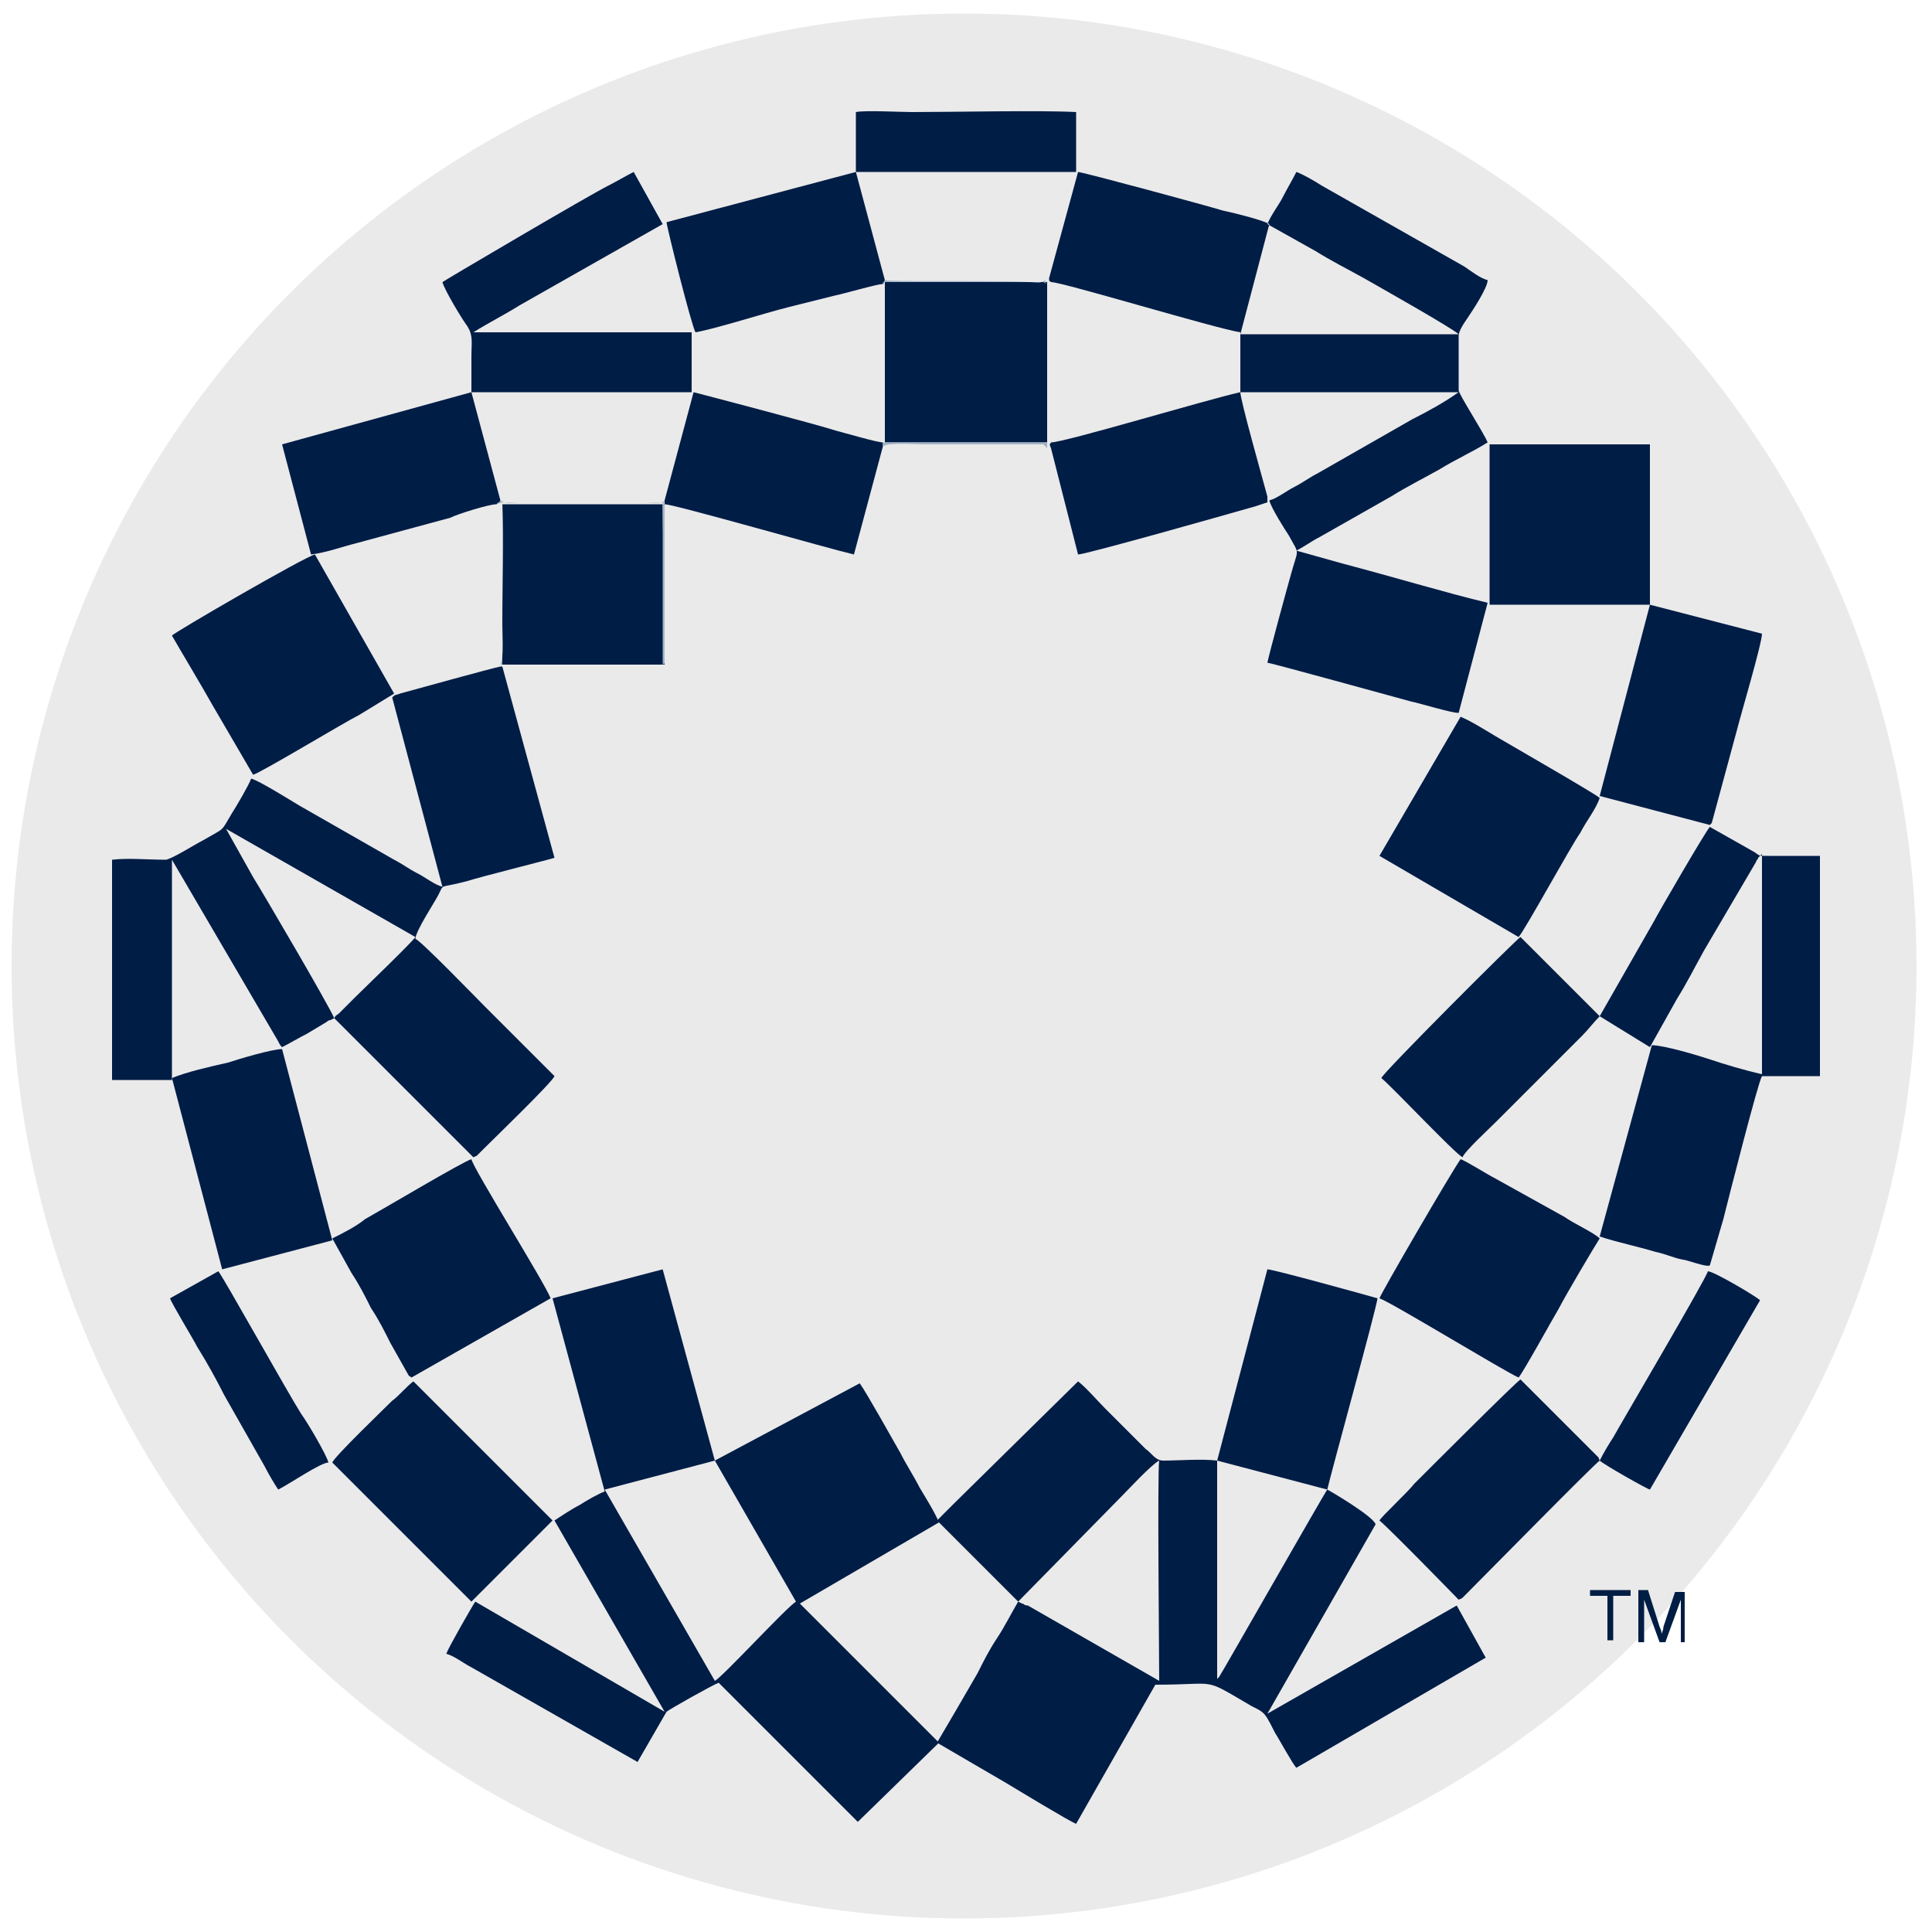
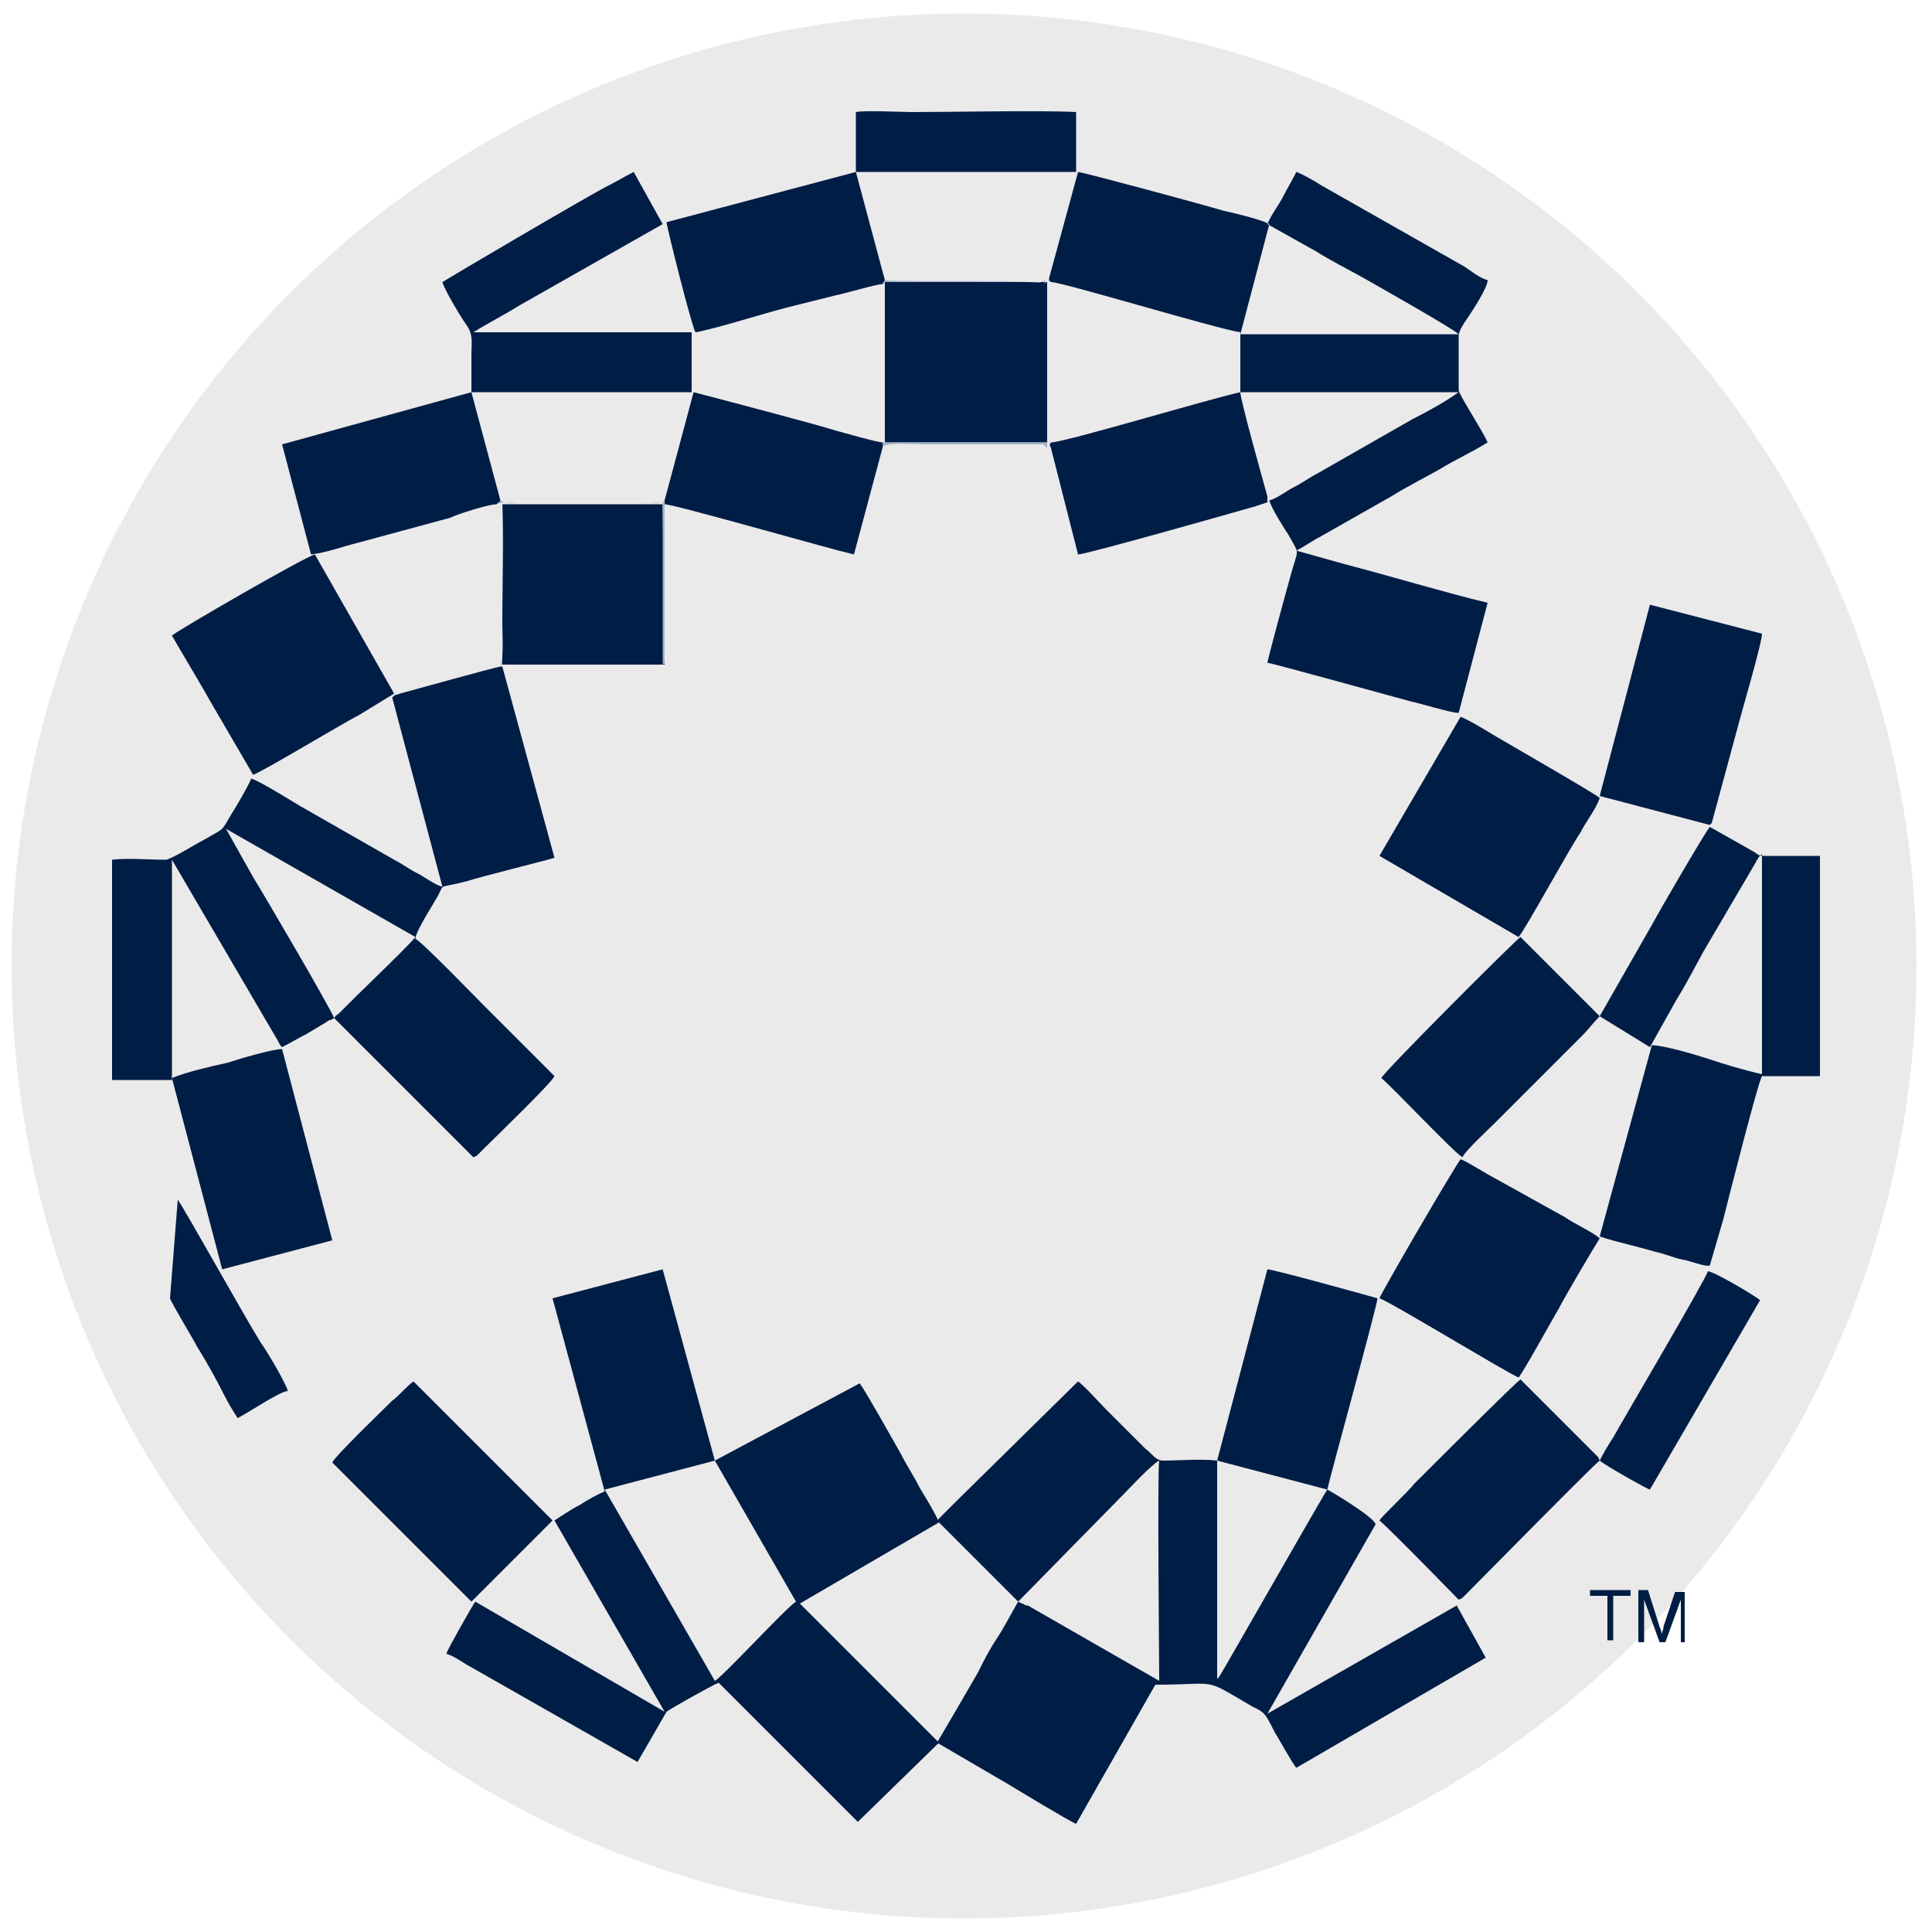
<svg xmlns="http://www.w3.org/2000/svg" xmlns:xlink="http://www.w3.org/1999/xlink" version="1.1" id="Layer_1" x="0px" y="0px" viewBox="0 0 100 100" style="enable-background:new 0 0 100 100;" xml:space="preserve">
  <style type="text/css">
	.st0{fill:#EAEAEA;}
	.st1{display:none;}
	.st2{display:inline;}
	.st3{display:inline;clip-path:url(#SVGID_2_);fill:#D0D2D3;}
	.st4{display:inline;clip-path:url(#SVGID_2_);fill:#00B2AF;}
	.st5{fill-rule:evenodd;clip-rule:evenodd;fill:#001D46;}
	.st6{fill-rule:evenodd;clip-rule:evenodd;fill:#A3B3C7;}
	.st7{fill:#001D44;}
</style>
  <g>
    <circle class="st0" cx="49.9" cy="50" r="49.3" />
  </g>
  <g class="st1">
    <defs>
      <rect id="SVGID_1_" x="9.5" y="9.6" width="249.3" height="80.8" />
    </defs>
    <clipPath id="SVGID_2_" class="st2">
      <use xlink:href="#SVGID_1_" style="overflow:visible;" />
    </clipPath>
-     <path class="st3" d="M74.2,59.1c0.8,0.5,1.7,1.1,2.5,1.7c0.3-2.5,0.5-4.9,0.6-7.4c-0.9,0.4-1.8,0.9-2.7,1.4   C74.5,56.2,74.3,57.7,74.2,59.1" />
    <path class="st3" d="M17.6,67.4c-2.7-5.1-4.3-11-4.3-17.1c0-0.5,0-0.9,0-1.4c3.3,0.9,6.5,2.1,9.6,3.6c0,3.1,0.3,6.1,0.7,9.1   c0.8-0.6,1.6-1.2,2.4-1.8c-0.3-2.5-0.5-5.1-0.5-7.7c0-6,0.8-11.9,2.5-17.5c-0.8-0.5-1.6-0.9-2.4-1.4c-1.6,5.2-2.5,10.7-2.7,16.3   c-3-1.4-6.2-2.5-9.4-3.4c0.7-6.1,2.9-11.8,6.2-16.6c6.6,2.6,12.5,6.4,17.8,11c-2.2,4.6-3.7,9.5-4.8,14.5c-2-1.4-4.2-2.7-6.4-3.8   c0,0.3,0,0.7,0,1c0,0.7,0,1.3,0,2c1.5,0.9,3,1.8,4.5,2.7c1.5-0.7,3-1.4,4.5-2c1.3-6.3,3.7-12.4,6.9-18.1c2-3.5,4.4-6.9,7.1-9.9   c-0.6-0.7-1.2-1.3-1.8-1.9c-2.9,3.2-5.4,6.8-7.6,10.5c-0.5,0.8-0.9,1.6-1.4,2.5c-3-2.6-6.1-4.9-9.5-6.8c2-5.5,4.7-10.7,8.3-15.6   c0,0,0,0,0.1,0c4.3,2.8,8.3,6.1,11.8,9.8c0.2,0.2,0.4,0.4,0.5,0.6c3,3.3,5.6,6.8,7.9,10.7c0.6,1,1.2,2.1,1.7,3.2   c-3.1,2.9-5.9,6.2-8.4,9.7c-0.3,0.4-0.6,0.9-0.9,1.4c-0.4-0.5-0.7-1-1.1-1.6c-2.3-3.2-4.8-6.2-7.6-8.9c-0.4,0.8-0.8,1.7-1.2,2.5   c2.4,2.4,4.7,5.1,6.7,7.9c0.3,0.5,0.6,0.9,1,1.4c0.9-0.1,1.9-0.1,2.9-0.1c0.6,0,1.2,0,1.7,0c0.3-0.4,0.5-0.8,0.8-1.1   C58,44.3,64.1,38.6,71,34.3c-0.3-0.9-0.5-1.7-0.9-2.6c-3.1,1.9-6,4-8.7,6.4c-0.5-0.9-0.9-1.8-1.5-2.6c-2.3-4-5-7.7-8.1-11   c3.3-3.3,6.9-6.2,10.8-8.7c0,0,0,0,0.1,0C70.2,26,74.3,38,74.6,50.8c-2.5,1.2-4.8,2.7-7.1,4.2c-0.9-4.7-2.4-9.3-4.4-13.6   c-0.7,0.6-1.4,1.3-2,1.9c1.6,3.6,2.8,7.4,3.6,11.2c1.8,0.6,3.5,1.3,5.1,2.1c5.2-3.4,11-6.1,17-7.8c0,0.4,0,0.9,0,1.4   c0,5.9-1.4,11.4-3.8,16.3c0.9,1,1.8,2.1,2.7,3.2c3.2-5.8,5-12.4,5-19.5c0-22.4-18.2-40.6-40.6-40.6C27.7,9.6,9.5,27.8,9.5,50.2   c0,7.4,2,14.4,5.5,20.4C15.8,69.5,16.6,68.4,17.6,67.4 M86.6,46.2c-3.2,0.9-6.4,2-9.4,3.4C77,43.7,76,38,74.2,32.5   c2-1.1,4.1-2.1,6.2-3C83.8,34.4,85.9,40,86.6,46.2 M78.8,27.3c-1.9,0.8-3.7,1.6-5.5,2.6c-1.6-4.2-3.6-8.3-6-12.2   C71.8,20.1,75.7,23.4,78.8,27.3 M50.1,13.4c3.2,0,6.4,0.4,9.3,1.2c-3.4,2.3-6.5,4.9-9.3,7.8c-2.9-2.9-6-5.5-9.3-7.8   C43.7,13.9,46.8,13.4,50.1,13.4 M32.8,17.8c-2.4,3.9-4.5,7.9-6,12.2c-1.8-0.9-3.6-1.8-5.5-2.6C24.4,23.4,28.3,20.1,32.8,17.8" />
-     <path class="st4" d="M80.6,73.6c-7-9.4-18.2-15-30-15c-5.2,0-10.3,1.1-15.2,3.2c-7.1,3.2-12.7,8.3-16.5,14.4   c0.6,0.7,1.3,1.4,1.9,2.1c0.9-1.6,2-3.1,3.2-4.5l0,0c1.9-2,5.6-2.5,9.9-2.7c-2.8,3.9-5.4,6.7-7.8,9.2c-0.5,0.5-1,1-1.4,1.5   c0.7,0.6,1.5,1.1,2.2,1.6c0.4-0.4,0.8-0.8,1.2-1.2c2.8-2.9,5.9-6.2,9.2-11.1c1.7,0.1,3.6,0.3,5.4,0.6c-2.4,4.4-4.6,10-6.6,16.5   c0.9,0.3,1.7,0.6,2.6,0.8c2-6.7,4.3-12.4,6.8-16.7l6.1,1.8c-2.5,5.3-1.2,10.4,1.1,16.4c0.9-0.1,1.9-0.2,2.8-0.3   C53.2,84,52,79.6,54.3,75c5.9,2.4,11.4,5.9,16,10c0.8-0.5,1.6-1,2.4-1.5c-1.9-1.8-4-3.4-6.2-5c-3.4-2.3-7.2-4.3-10.9-5.9   c1.5-1.8,3.5-2.9,5.7-3.2c0.6-0.1,1.2-0.1,1.8-0.1c3.6,0,7.5,1.3,10,2.6c2.8,1.4,4.8,3.3,6.6,5.5c0.6-0.7,1.3-1.4,1.9-2.2   C81.1,74.2,80.6,73.6,80.6,73.6 M35.9,68.3h-0.1c-2.4,0-4.6,0.2-6.6,0.6c2.3-1.8,4.8-3.3,7.5-4.5c0.5-0.2,0.9-0.4,1.4-0.6   C37.8,64.8,37.2,66.3,35.9,68.3 M44.3,69.1c-1.8-0.3-3.8-0.6-5.5-0.7c1.1-1.9,2.2-3.8,1.9-5.6c3.2-1,6.6-1.5,9.9-1.5   c0.2,0,0.8,0.1,1,0.1C48.8,63.3,46.4,65.8,44.3,69.1 M60.8,66.6c-3.2,0.5-5.7,2.2-7.7,4.9c-2-0.7-4-1.3-6-1.8   c2.9-4.3,5.9-6.9,9.2-7.8c5.3,0.9,10.4,3,14.7,6.2C68.6,67.1,64.3,66,60.8,66.6" />
  </g>
  <path class="st5" d="M68.7,77.1c0.2-0.9,2.5-9.2,2.6-9.9c-0.7-0.2-5.4-1.5-5.7-1.5L63,75.6c-0.8-0.1-2,0-2.8,0  c-0.4,0-0.6-0.4-0.9-0.6l-2.1-2.1c-0.4-0.4-1-1.1-1.4-1.4l-6.4,6.3c-0.3,0.3-0.6,0.6-0.9,0.9l4.2,4.2c-0.3,0.5-0.7,1.3-1.1,1.9  c-0.4,0.6-0.7,1.2-1,1.8c-0.4,0.7-1.8,3.1-2.1,3.6l3.6,2.1c0.5,0.3,3.3,2,3.6,2.1l4.1-7.2c3.3,0,2.4-0.4,4.8,1  c0.3,0.2,0.7,0.3,0.9,0.6c0.1,0.1,0.4,0.7,0.5,0.9c0.2,0.3,0.9,1.6,1.1,1.8l9.8-5.7l-1.5-2.7l-9.8,5.6l5.6-9.8  C71.1,78.5,68.9,77.2,68.7,77.1c-0.1,0.1-5.4,9.4-5.6,9.7c-0.1,0.1,0,0-0.1,0.1l0-11.3L68.7,77.1z M58.1,77.4  c0.3-0.3,1.5-1.6,1.9-1.8c-0.1,0.6,0,10.2,0,11.4l-6.8-3.9C53,83.1,53,83,52.9,83l-0.2-0.1L58.1,77.4z" />
  <path class="st5" d="M54.3,14.4c0,0.2,0,0.1,0.1,0.2c0.6,0,8.5,2.4,9.8,2.6l0,3.1c-1.8,0.4-9.1,2.6-9.8,2.6c-0.1,0.2-0.1,0,0,0.3  l1.4,5.5c0.4,0,7.8-2.1,9.2-2.5l0.6-0.2c0,0,0,0,0-0.1c0,0,0-0.2,0-0.2c-0.3-1.1-1.4-5-1.4-5.4h11.3c-0.7,0.5-1.6,1-2.4,1.4  l-4.9,2.8c-0.4,0.2-0.8,0.5-1.2,0.7c-0.4,0.2-0.9,0.6-1.3,0.7c0.1,0.4,0.8,1.5,1,1.8c0.6,1.1,0.5,0.6,0.1,2.1  c-0.2,0.7-1.1,4-1.2,4.5c0.5,0.1,6.3,1.7,7.4,2c0.5,0.1,2.1,0.6,2.5,0.6l1.5-5.7c-2.1-0.5-5.1-1.4-7.4-2l-2.5-0.7  c0.4-0.2,0.8-0.5,1.2-0.7l3.7-2.1c0.8-0.5,1.6-0.9,2.5-1.4c0.8-0.5,1.7-0.9,2.5-1.4c-0.2-0.5-1.5-2.5-1.5-2.7l0-2.8  c0-0.3,0.3-0.7,0.5-1c0.2-0.3,1-1.5,1-1.9c-0.4-0.1-0.9-0.5-1.2-0.7l-7.4-4.2c-0.3-0.2-1-0.6-1.3-0.7c-0.2,0.4-0.5,0.9-0.7,1.3  c-0.2,0.4-0.6,0.9-0.8,1.4l2.5,1.4c0.8,0.5,1.6,0.9,2.5,1.4c0.7,0.4,4.6,2.6,4.9,2.9l-11.3,0l1.5-5.7c-0.3-0.2-1.9-0.6-2.4-0.7  c-1-0.3-6.9-1.9-7.5-2L54.3,14.4z" />
  <path class="st5" d="M31.3,77.2c-0.3,0.1-1,0.5-1.3,0.7c-0.4,0.2-1,0.6-1.3,0.8l5.7,9.9l-9.8-5.7c-0.2,0.3-1.4,2.4-1.5,2.7  c0.4,0.1,0.9,0.5,1.3,0.7l8.6,4.9l1.5-2.6c0.1-0.1,2.4-1.4,2.7-1.5l7.2,7.2l4.1-4c0.1-0.1,0,0,0.1-0.1l-7.2-7.2l7.2-4.2  c-0.2-0.5-0.7-1.3-1-1.8c-0.3-0.6-0.7-1.2-1-1.8c-0.4-0.7-1.8-3.2-2.1-3.6L37,75.6l-2.7-9.9l-5.7,1.5L31.3,77.2z M37,75.6l4.2,7.3  c-0.5,0.3-3.8,3.9-4.2,4.1l-5.7-9.9L37,75.6z" />
  <path class="st5" d="M26,34.5l-0.1,0c-0.5,0.1-4.1,1.1-5.2,1.4c-0.2,0.1-0.2,0-0.4,0.2l2.6,9.8c-0.4-0.1-0.9-0.5-1.3-0.7  c-0.4-0.2-0.8-0.5-1.2-0.7l-4.9-2.8c-0.5-0.3-2.1-1.3-2.5-1.4c-0.1,0.3-0.8,1.5-1,1.8c-0.6,1-0.3,0.7-1.5,1.4  c-0.4,0.2-1.5,0.9-1.9,1c-0.9,0-2-0.1-2.8,0l0,11.4l3.1,0l0-11.4c0,0,0,0,0,0c0,0,0,0,0,0l5.5,9.4c0.1,0.2,0.1,0.2,0.2,0.3  c0.4-0.2,0.9-0.5,1.3-0.7l1-0.6c0,0,0.1-0.1,0.2-0.1l0.2-0.1c-0.3-0.7-3.7-6.5-4.2-7.3l-1.4-2.5l9.8,5.6c-0.1,0.2-2.8,2.8-3.1,3.1  l-0.8,0.8c-0.2,0.2-0.2,0.1-0.3,0.3l7.2,7.2c0.2-0.1,0.1,0,0.3-0.2c0.1-0.1,0.2-0.2,0.3-0.3c0.5-0.5,3.5-3.4,3.6-3.7l-3.6-3.6  c-0.4-0.4-3.4-3.5-3.6-3.5c0-0.4,1-1.9,1.2-2.3c0.3-0.6,0-0.3,1.5-0.7c0.6-0.2,4.2-1.1,4.5-1.2L26,34.5z" />
  <path class="st5" d="M82.8,52.6l-4.1-4.1c-0.2,0.1-7.2,7.1-7.2,7.3c0.6,0.5,3.8,3.9,4.2,4.1c0.1-0.3,1.4-1.5,1.7-1.8l4.5-4.5  C82.2,53.3,82.5,52.9,82.8,52.6l2.6,1.6l1.4-2.5c0.5-0.8,0.9-1.6,1.4-2.5l2.7-4.6c0-0.1,0.1-0.1,0.1-0.2l0.2-0.2l0,11.4  c-0.9-0.2-1.9-0.5-2.8-0.8c-0.6-0.2-2.3-0.7-2.9-0.7l-2.7,9.9c0.9,0.3,1.9,0.5,2.9,0.8c0.5,0.1,0.9,0.3,1.4,0.4  c0.2,0,1.2,0.4,1.4,0.3l0.7-2.4c0.3-1.2,1.8-7.1,2-7.4l3,0l0-11.4l-2.7,0c-0.5,0-0.4,0-0.7-0.2l-2.3-1.3c-0.2,0.2-2.7,4.5-2.9,4.9  L82.8,52.6z" />
  <path class="st5" d="M25.7,26.1c0.2-0.2,0.1,0,0.2-0.2l-1.5-5.6l11.4,0l0-3.1l-11.3,0c0.8-0.5,1.6-0.9,2.4-1.4l7.4-4.2l-1.5-2.7  c-0.4,0.2-0.9,0.5-1.3,0.7c-1,0.5-8.3,4.8-8.6,5c0.1,0.4,1,1.9,1.3,2.3c0.3,0.5,0.2,0.8,0.2,1.6c0,0.6,0,1.2,0,1.8L14.6,23l1.5,5.7  c0.8-0.1,1.6-0.4,2.4-0.6l4.8-1.3C23.7,26.6,25.3,26.1,25.7,26.1" />
  <path class="st5" d="M71.4,67.2c0.6,0.2,6.5,3.8,7.2,4.1c0.2-0.2,1.8-3.1,2.1-3.6c0.3-0.6,1.9-3.3,2.1-3.6c-0.3-0.3-1.4-0.8-1.8-1.1  L77.4,61c-0.4-0.2-1.5-0.9-1.8-1C75.1,60.7,71.5,66.9,71.4,67.2" />
  <path class="st5" d="M8.9,32.9c0.4,0.7,1.6,2.7,2.1,3.6l2.1,3.6c0.4-0.1,4.7-2.7,5.5-3.1l1.8-1.1l-4.1-7.2  C15.8,28.8,8.9,32.8,8.9,32.9" />
  <path class="st5" d="M71.4,44.3l7.2,4.2c0.3-0.3,2.7-4.7,3.2-5.4c0.3-0.6,0.8-1.2,1-1.8c-0.2-0.2-4.9-2.9-5.4-3.2  c-0.5-0.3-1.3-0.8-1.8-1L71.4,44.3z" />
-   <path class="st5" d="M17.2,64.1l1,1.8c0.4,0.6,0.7,1.2,1,1.8c0.4,0.6,0.7,1.2,1,1.8l0.9,1.6c0.1,0.2,0.1,0.1,0.2,0.2l7.2-4.1  c-0.3-0.8-4-6.7-4.1-7.2c-0.4,0.1-4.6,2.6-5.5,3.1C18.4,63.5,17.8,63.8,17.2,64.1" />
-   <polygon class="st5" points="85.4,31.3 85.4,23 77.1,23 77.1,31.3 77.1,31.3 " />
  <polygon class="st5" points="26,34.4 34.4,34.4 34.3,26.1 26,26.1 " />
  <polygon class="st5" points="54.2,22.9 54.2,14.6 45.8,14.6 45.8,22.9 " />
  <path class="st5" d="M17.2,75.7l7.2,7.2l4.2-4.2l-7.2-7.2c-0.3,0.2-0.8,0.8-1.1,1C19.9,72.9,17.3,75.4,17.2,75.7" />
  <path class="st5" d="M85.4,31.3l-2.6,9.9l5.7,1.5c0.1-0.1,0,0,0.1-0.1l1.3-4.8c0.2-0.8,1.3-4.5,1.3-5L85.4,31.3z" />
  <path class="st5" d="M34.4,25.9c0,0.2,0,0.1,0,0.2c0.5,0,8.5,2.3,9.8,2.6l1.5-5.6l0-0.2c-0.3,0-2-0.5-2.4-0.6c-0.9-0.3-7-1.9-7.4-2  L34.4,25.9z" />
  <path class="st5" d="M45.7,14.7c0.1-0.1,0,0,0.1-0.2l-1.5-5.6l-9.8,2.6c0,0.2,1.3,5.4,1.5,5.7c1.1-0.2,3.6-1,4.8-1.3  c0.8-0.2,1.6-0.4,2.4-0.6C43.7,15.2,45.4,14.7,45.7,14.7" />
  <path class="st5" d="M8.9,55.8l2.6,9.9l5.7-1.5l-2.6-9.9c-0.5,0-2.2,0.5-2.8,0.7C10.9,55.2,9.6,55.5,8.9,55.8" />
  <path class="st5" d="M71.4,78.7c0.6,0.5,4,4,4.1,4.1c0.2-0.1,0.1,0,0.3-0.2c0.9-0.9,6.8-6.9,7-7c-0.1-0.2,0-0.1-0.1-0.2l-4-4  c-0.2,0.1-4.7,4.6-5.5,5.4C72.9,77.2,71.5,78.5,71.4,78.7" />
  <path class="st5" d="M44.3,8.9l11.4,0l0-3.1c-1.9-0.1-6.2,0-8.5,0c-0.6,0-2.4-0.1-2.9,0L44.3,8.9z" />
-   <path class="st5" d="M8.8,67.2c0.1,0.3,1.2,2.1,1.4,2.5c0.5,0.8,1,1.7,1.4,2.5l2.1,3.7c0.2,0.4,0.5,0.9,0.7,1.2  c0.6-0.3,2.2-1.4,2.6-1.4c-0.1-0.4-1.1-2.1-1.4-2.5c-0.7-1.1-4.1-7.2-4.3-7.4L8.8,67.2z" />
+   <path class="st5" d="M8.8,67.2c0.1,0.3,1.2,2.1,1.4,2.5c0.5,0.8,1,1.7,1.4,2.5c0.2,0.4,0.5,0.9,0.7,1.2  c0.6-0.3,2.2-1.4,2.6-1.4c-0.1-0.4-1.1-2.1-1.4-2.5c-0.7-1.1-4.1-7.2-4.3-7.4L8.8,67.2z" />
  <path class="st5" d="M82.8,75.6c0.2,0.2,2.5,1.5,2.6,1.5l5.7-9.8c-0.2-0.2-2.4-1.5-2.7-1.5c-0.1,0.4-4.4,7.7-4.9,8.6  C83.3,74.7,83,75.2,82.8,75.6" />
  <path class="st6" d="M45.8,14.5c-0.1,0.2,0,0.1-0.1,0.2l0,8.2l0,0.2c0.3-0.2,1.6-0.1,2-0.1l6.3,0l0.2,0.2c0-0.2,0-0.1,0-0.3l-0.1,0  l-8.4,0l0-8.3l8.3,0l0.2,0.1c-0.1-0.1-0.1,0-0.1-0.2c-0.3,0.2-0.4,0.1-0.9,0.1C52,14.5,46.1,14.6,45.8,14.5" />
  <path class="st6" d="M25.9,25.9c-0.1,0.2,0,0-0.2,0.2l0.3-0.1c0.1,1.9,0,4.3,0,6.3c0,0.5,0.1,1.7-0.1,2.1l0.1,0l0-0.1l0-8.3l8.3,0  l0,8.4c0.1-0.1,0.1,0.1,0.1-0.4c0-1.3,0-7.7,0-7.9c-0.1-0.1,0-0.1,0-0.2c-0.2,0.2-0.6,0.1-1,0.1h-6.5C26.5,26,26.2,26.1,25.9,25.9" />
  <path class="st7" d="M84.8,84.9v-2.6h0.5l0.6,1.9c0.1,0.2,0.1,0.3,0.1,0.4c0-0.1,0.1-0.2,0.1-0.4l0.6-1.8h0.5v2.6H87v-2.2l-0.8,2.2  h-0.3l-0.8-2.2v2.2H84.8z M83.2,84.9v-2.3h-0.9v-0.3h2.1v0.3h-0.9v2.3H83.2z" />
</svg>